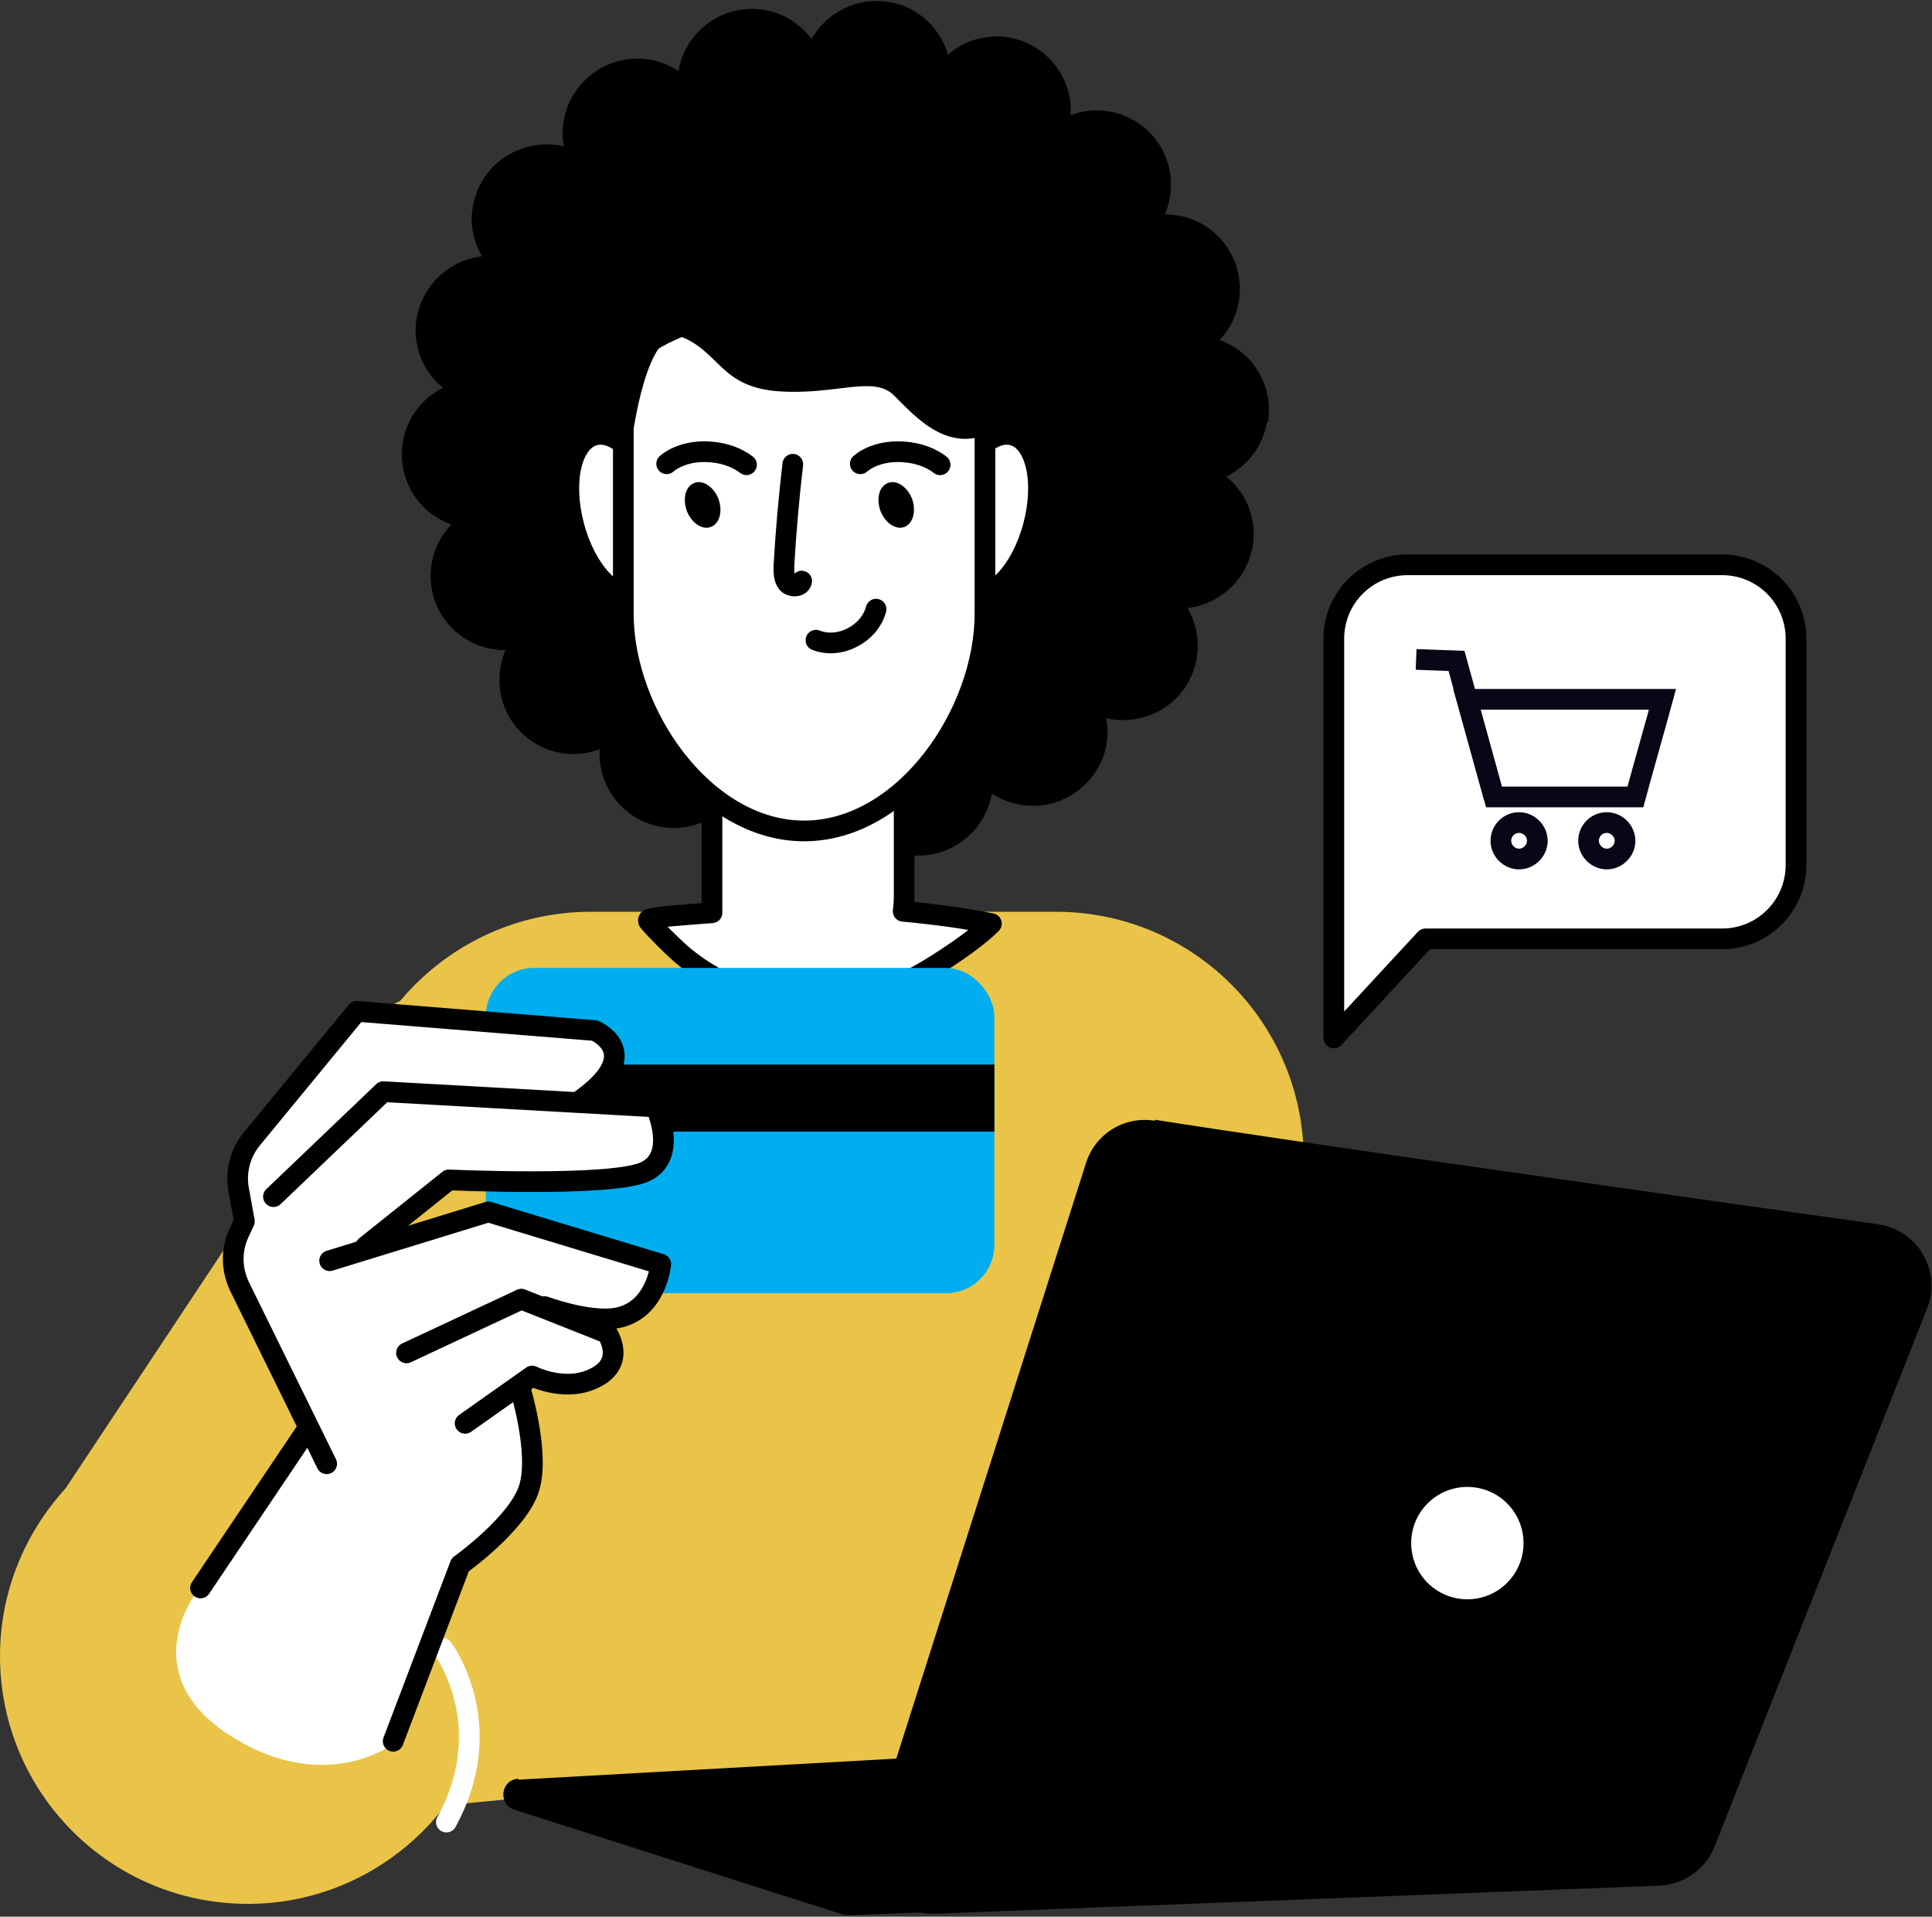
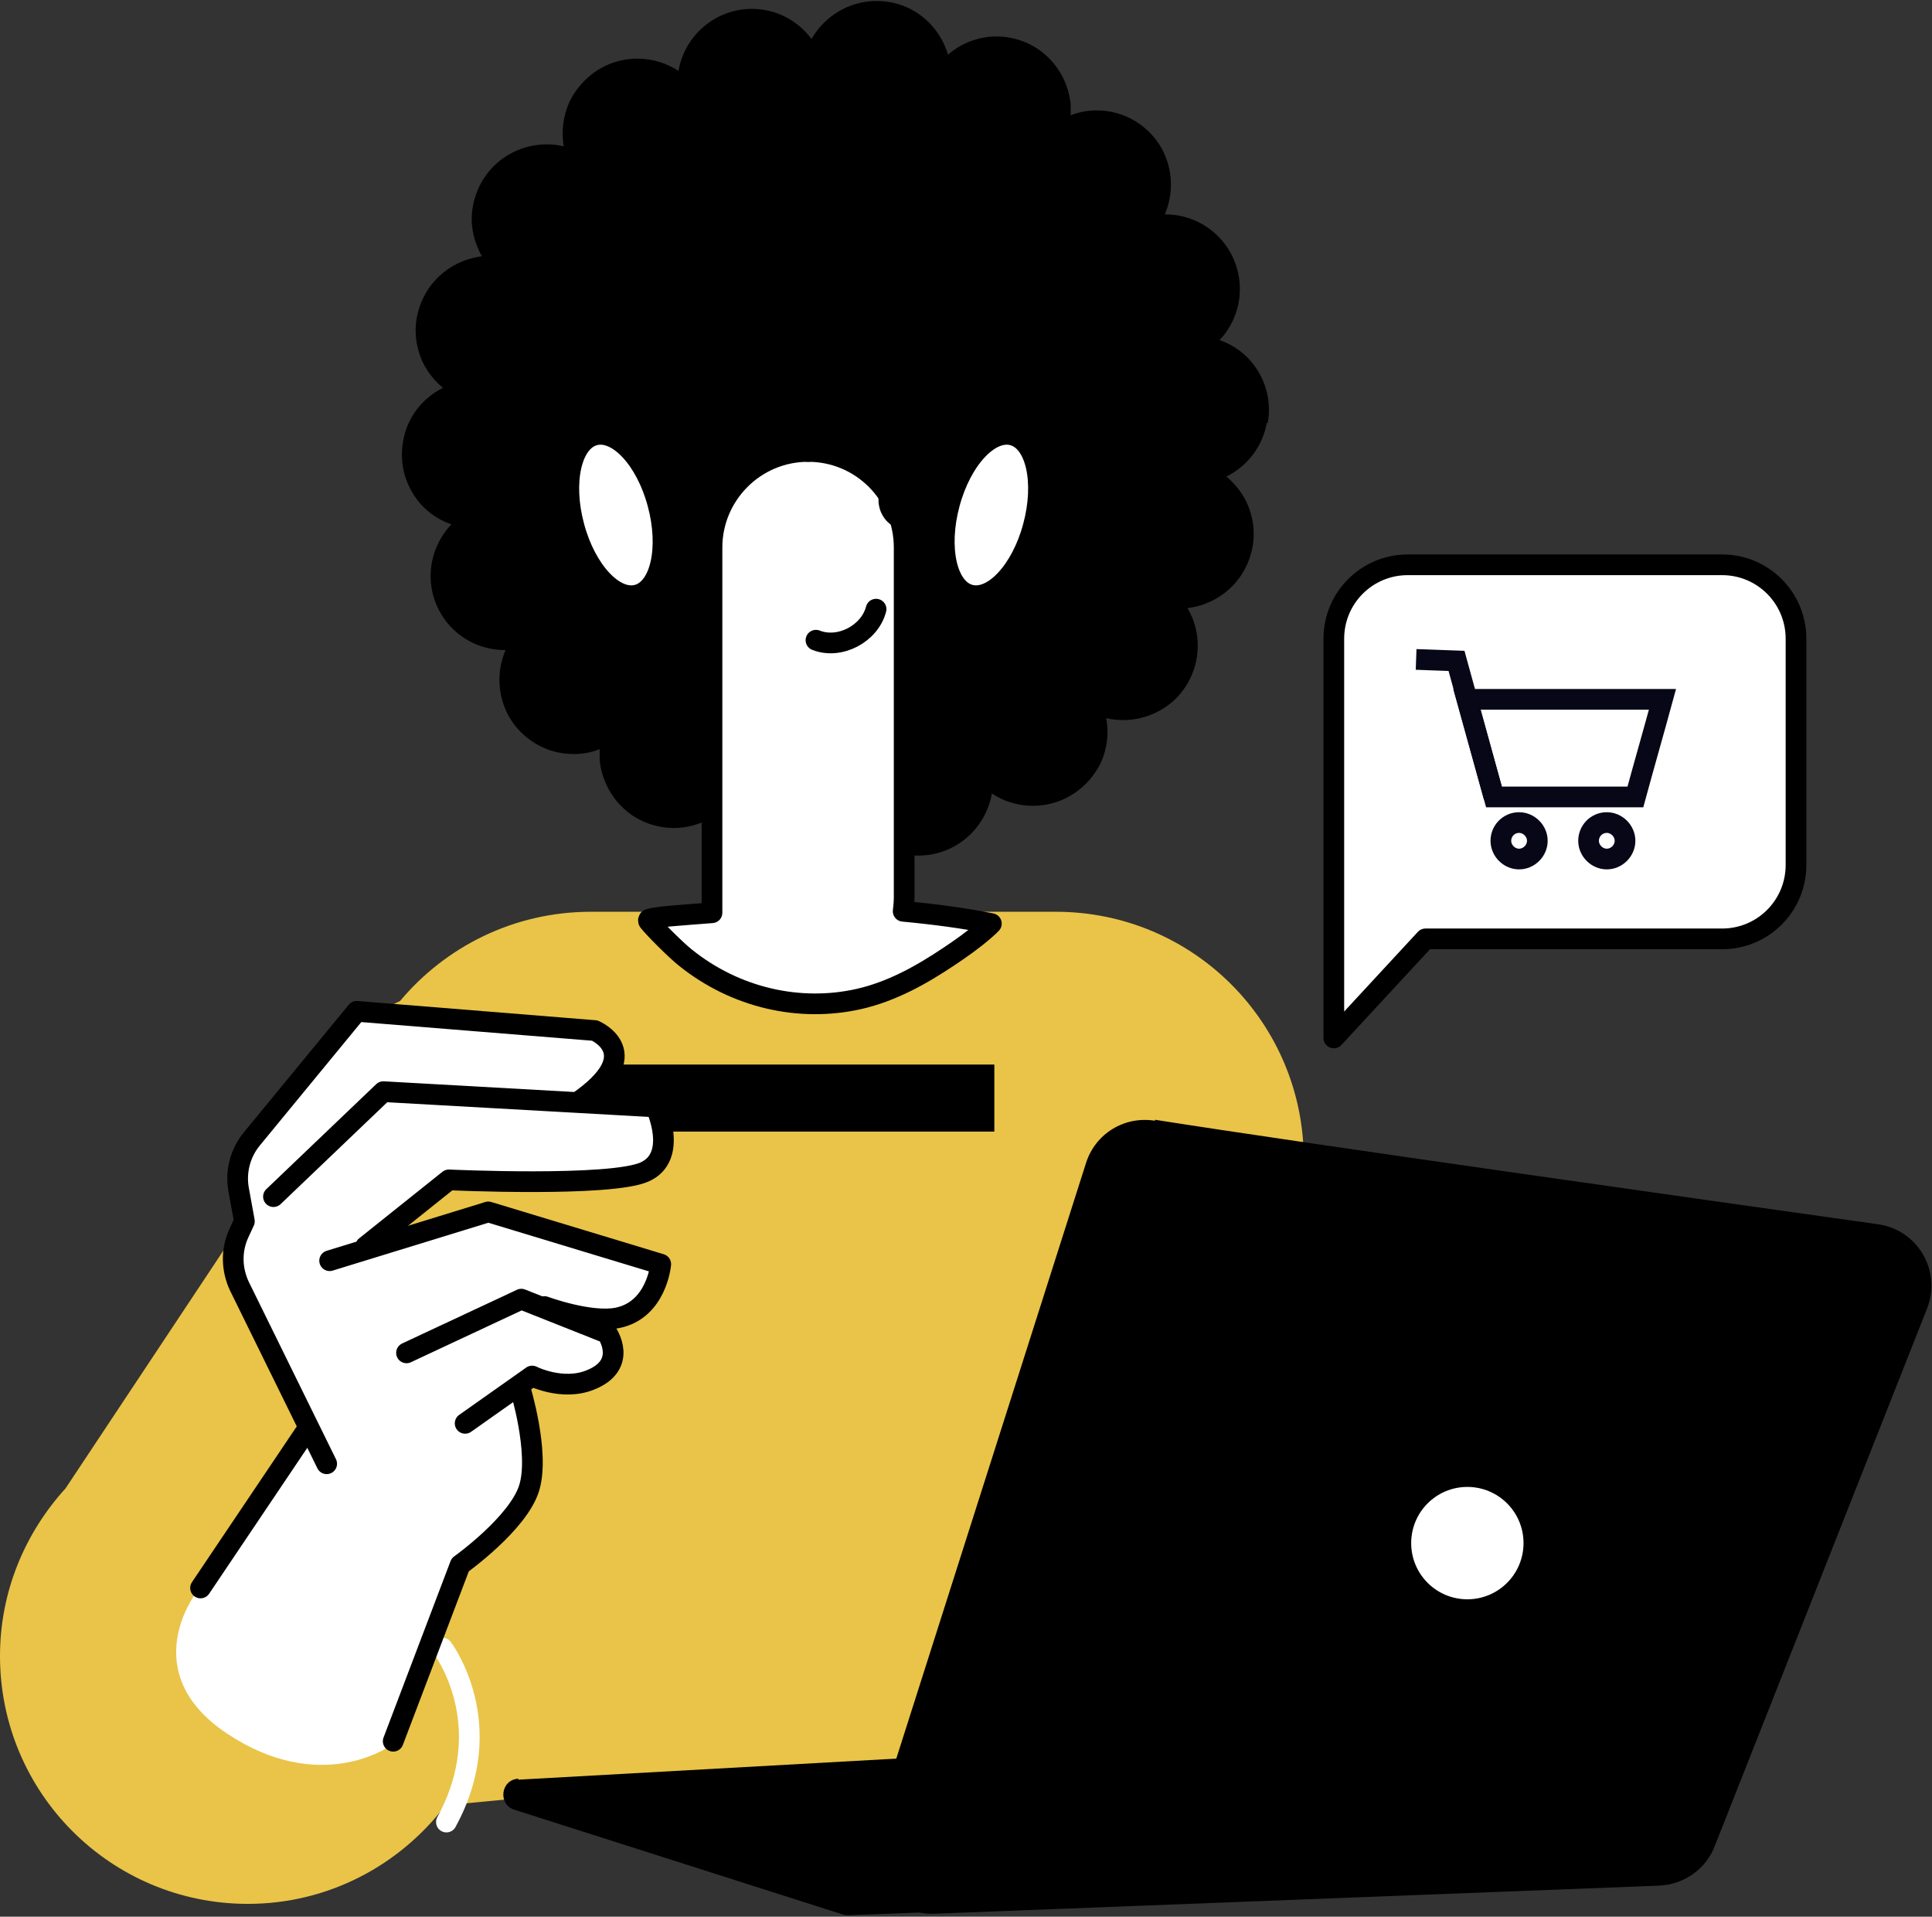
<svg xmlns="http://www.w3.org/2000/svg" id="Layer_2" viewBox="0 0 39.21 38.89">
  <rect x="0" y="0" width="39.21" height="38.89" fill="#333333" stroke="none" />
  <defs>
    <style>.cls-1{stroke:#080717;stroke-miterlimit:10;}.cls-1,.cls-2,.cls-3,.cls-4{stroke-width:.42px;}.cls-1,.cls-3,.cls-4{fill:none;}.cls-5{fill:#00aeef;}.cls-6{fill:#e9c448;}.cls-7,.cls-2{fill:#fff;}.cls-2,.cls-3,.cls-4{stroke-linecap:round;stroke-linejoin:round;}.cls-2,.cls-4{stroke:#000;}.cls-3{stroke:#fff;}</style>
  </defs>
  <g id="Layer_2-2">
    <g>
      <path class="cls-6" d="M26.28,24.84c.11-.42,.18-.85,.18-1.31,0-2.78-2.25-5.03-5.03-5.03H11.99c-1.56,0-2.95,.71-3.87,1.81l-.33,.16L1.33,30.2c-.82,.9-1.33,2.09-1.33,3.4,0,2.78,2.25,5.03,5.03,5.03,1.64,0,3.09-.79,4.01-2l16.9-1.63,.34-10.16Z" />
      <g>
        <path d="M25.73,8.58c.07-.4-.02-.8-.25-1.13-.18-.26-.44-.45-.73-.55,.05-.05,.1-.11,.14-.17,.23-.33,.32-.73,.25-1.13-.13-.73-.76-1.25-1.49-1.25h-.01c.18-.42,.17-.92-.07-1.35-.27-.47-.77-.76-1.31-.76-.18,0-.36,.03-.53,.1,0-.07,0-.15,0-.22-.04-.4-.23-.77-.54-1.03-.27-.23-.62-.35-.97-.35s-.71,.13-.98,.37c-.13-.44-.46-.83-.93-1-.17-.06-.34-.09-.52-.09-.55,0-1.05,.3-1.32,.77-.28-.37-.71-.61-1.21-.61-.75,0-1.37,.55-1.49,1.26-.24-.16-.53-.25-.83-.25-.18,0-.35,.03-.52,.09-.38,.14-.68,.42-.86,.78-.13,.29-.17,.6-.12,.91-.11-.03-.23-.04-.35-.04-.36,0-.7,.13-.97,.35-.31,.26-.5,.63-.54,1.03-.03,.32,.05,.62,.2,.89-.47,.06-.9,.33-1.14,.75-.2,.35-.26,.76-.15,1.15,.08,.31,.26,.57,.5,.77-.42,.21-.73,.6-.81,1.09-.07,.4,.02,.8,.25,1.13,.18,.26,.44,.45,.73,.55-.32,.34-.48,.81-.4,1.3,.13,.73,.75,1.25,1.49,1.25h.01c-.18,.42-.17,.92,.07,1.35,.27,.47,.77,.76,1.31,.76,.18,0,.36-.03,.53-.1,0,.07,0,.15,0,.22,.04,.4,.23,.77,.54,1.03,.27,.23,.62,.35,.97,.35s.71-.13,.98-.37c.13,.44,.46,.83,.93,1,.17,.06,.34,.09,.52,.09,.55,0,1.05-.3,1.32-.77,.28,.37,.71,.61,1.21,.61,.75,0,1.37-.55,1.49-1.26,.24,.16,.53,.25,.83,.25,.18,0,.35-.03,.52-.09,.38-.14,.68-.42,.86-.78,.13-.29,.17-.6,.11-.91,.11,.03,.23,.04,.35,.04,.36,0,.7-.13,.97-.35,.57-.48,.7-1.3,.33-1.92,.47-.06,.9-.33,1.14-.75,.2-.35,.26-.76,.15-1.15-.08-.31-.26-.57-.5-.77,.42-.21,.73-.6,.82-1.09Z" />
        <g>
          <path class="cls-2" d="M18.33,18.49c.01-.09,.02-.18,.02-.28v-7.1c0-1.08-.87-1.95-1.95-1.95-1.08,0-1.95,.88-1.95,1.95v7.1c0,.08,0,.24,0,.31-.63,.05-1.13,.08-1.27,.13-.02,0-.03,.03-.01,.05,.11,.14,.55,.58,.74,.73,1.02,.82,2.32,1.11,3.52,.84,.66-.15,1.26-.48,1.84-.87,.24-.16,.48-.33,.7-.52,.03-.03,.06-.05,.09-.08,.02-.02,.04-.04,.06-.06-.55-.11-1.15-.19-1.79-.25Z" />
          <polygon class="cls-2" points="16.4 9.16 16.4 9.16 16.41 9.16 16.4 9.16" />
        </g>
        <path class="cls-2" d="M13.35,10.22c.24,.89,.06,1.72-.41,1.85s-1.05-.49-1.29-1.39c-.24-.89-.06-1.72,.41-1.85,.47-.13,1.05,.49,1.29,1.39Z" />
        <path class="cls-2" d="M19.27,10.22c-.24,.89-.06,1.72,.41,1.85s1.05-.49,1.29-1.39c.24-.89,.06-1.72-.41-1.85-.47-.13-1.05,.49-1.29,1.39Z" />
-         <path class="cls-2" d="M16.32,16.86h0c-2.03,0-3.67-2.38-3.67-4.41v-4.35c0-2.03,2.33-.88,3.67-3.67h0c.62,2.05,3.67,1.64,3.67,3.67v4.35c0,2.03-1.64,4.41-3.67,4.41Z" />
        <path d="M13.94,10.37c.1,.25,.32,.39,.49,.32,.18-.07,.24-.32,.15-.57-.1-.25-.32-.39-.49-.32-.18,.07-.24,.32-.15,.57Z" />
        <path class="cls-4" d="M13.53,9.41c.2-.17,.53-.27,.89-.24,.29,.02,.55,.12,.73,.26" />
        <path d="M17.87,10.37c.1,.25,.32,.39,.49,.32s.24-.32,.15-.57c-.1-.25-.32-.39-.49-.32-.18,.07-.24,.32-.15,.57Z" />
        <path class="cls-4" d="M17.46,9.41c.2-.17,.53-.27,.89-.24,.29,.02,.55,.12,.73,.26" />
-         <path class="cls-4" d="M16.09,9.42c-.08,.68-.14,1.36-.18,2.05,0,.12-.01,.26,.07,.36,.08,.09,.27,.08,.29-.04" />
        <path class="cls-4" d="M16.56,12.99c.48,.19,1.09-.13,1.22-.63" />
        <path d="M12.83,8.91s.29-2.38,1.04-2.06c.75,.33,.78,1.01,1.94,1.09s1.91-.33,2.33,.08c.42,.41,1.16,1.31,2.16,.65,1-.65,1.09-2.22-.48-3.04-1.58-.82-3.94-.94-5.27-1.02-1.33-.08-2.7,2.33-1.7,4.29Z" />
      </g>
      <g>
-         <rect class="cls-5" x="9.86" y="19.64" width="10.32" height="6.6" rx=".98" ry=".98" />
        <rect x="9.86" y="21.6" width="10.32" height="1.36" />
      </g>
      <path class="cls-3" d="M8.98,33.44s1.17,1.54,.08,3.53" />
      <g>
        <path class="cls-7" d="M13.45,25.55l-3.5-1.06s-.05,0-.07,0l-2.03,.62,1.3-1.04c.41,.02,3.3,.14,3.98-.17,.19-.09,.33-.22,.4-.41,.17-.46-.09-1.04-.11-1.07-.02-.04-.06-.07-.1-.07l-1.28-.07c.39-.32,.57-.62,.54-.9-.04-.39-.45-.57-.47-.57-.01,0-.02,0-.04,0l-4.83-.39s-.08,.01-.1,.04l-2.13,2.59c-.25,.31-.36,.71-.29,1.11l.11,.62-.1,.23c-.16,.37-.15,.79,.02,1.16l1.37,2.78-2.16,3.21c-.03,.05-.02,.12,.02,.16,0,0-1.24,1.6,.62,2.85,1.89,1.26,3.29,.27,3.29,.27,.02,.02,.05,.03,.07,.03,.01,0,.02,0,.03,0,.04,0,.07-.04,.08-.07l1.35-3.55c.19-.14,1.21-.9,1.42-1.6,.2-.68-.12-1.84-.18-2.07l.15-.1c.18,.07,.71,.25,1.21,.05,.28-.11,.45-.27,.51-.48,.1-.32-.11-.63-.12-.64-.01-.02-.03-.03-.05-.04l-.13-.05s.04,0,.05,0c.09,0,.18,0,.27-.02,.88-.17,.98-1.18,.98-1.19,0-.06-.03-.11-.08-.12Z" />
        <path class="cls-4" d="M11.73,22.36c1.43-.99,.34-1.45,.34-1.45l-4.83-.39-2.13,2.59c-.23,.28-.33,.65-.27,1.01l.12,.66-.12,.26c-.15,.34-.14,.72,.02,1.06l1.77,3.6" />
        <path class="cls-4" d="M5.55,24.28l2.23-2.13,5.53,.31s.47,1.01-.23,1.32c-.7,.31-3.97,.16-3.97,.16l-1.69,1.35" />
        <path class="cls-4" d="M6.69,25.58l3.22-.99,3.5,1.06s-.08,.93-.88,1.09c-.56,.11-1.48-.23-1.48-.23" />
        <path class="cls-4" d="M8.25,27.45l2.33-1.09,1.74,.69s.44,.64-.34,.95c-.57,.23-1.18-.08-1.18-.08l-1.36,.96" />
        <path class="cls-4" d="M10.55,28.15s.41,1.32,.19,2.04-1.4,1.56-1.4,1.56l-1.36,3.58" />
        <line class="cls-4" x1="6.23" y1="29.01" x2="4.07" y2="32.22" />
      </g>
      <g>
        <path d="M23.44,22.72c2.97,.47,11.19,1.63,14.67,2.12,.81,.11,1.3,.95,1,1.71l-4.31,10.91c-.18,.47-.63,.78-1.13,.8l-14.71,.57c-.87,.03-1.52-.81-1.25-1.64l4.33-13.59c.19-.6,.78-.96,1.4-.86Z" />
        <path d="M10.52,36.11l12.92-.72s.07,0,.1,0l8.82,2.26c.36,.09,.3,.62-.07,.63l-15.06,.58s-.07,0-.11-.01l-6.68-2.13c-.34-.11-.28-.61,.08-.63Z" />
        <path class="cls-7" d="M30.92,31.31c0,.63-.51,1.14-1.14,1.14s-1.14-.51-1.14-1.14,.51-1.14,1.14-1.14,1.14,.51,1.14,1.14Z" />
      </g>
      <path class="cls-2" d="M27.07,21.06l1.86-2.01h6.02c.83,0,1.5-.67,1.5-1.5v-4.59c0-.83-.67-1.5-1.5-1.5h-6.38c-.83,0-1.5,.67-1.5,1.5v8.1Z" />
      <g>
        <path class="cls-1" d="M33.19,16.17h-2.87l-.55-1.98h3.97c-.18,.66-.37,1.32-.55,1.98Z" />
        <polyline class="cls-1" points="30.32 16.17 29.56 13.41 28.74 13.38" />
        <path class="cls-1" d="M30.83,16.69c-.21,0-.37,.17-.37,.37s.17,.37,.37,.37,.37-.17,.37-.37-.17-.37-.37-.37h0Z" />
        <path class="cls-1" d="M32.61,16.69c-.21,0-.37,.17-.37,.37s.17,.37,.37,.37,.37-.17,.37-.37-.17-.37-.37-.37h0Z" />
      </g>
    </g>
  </g>
</svg>